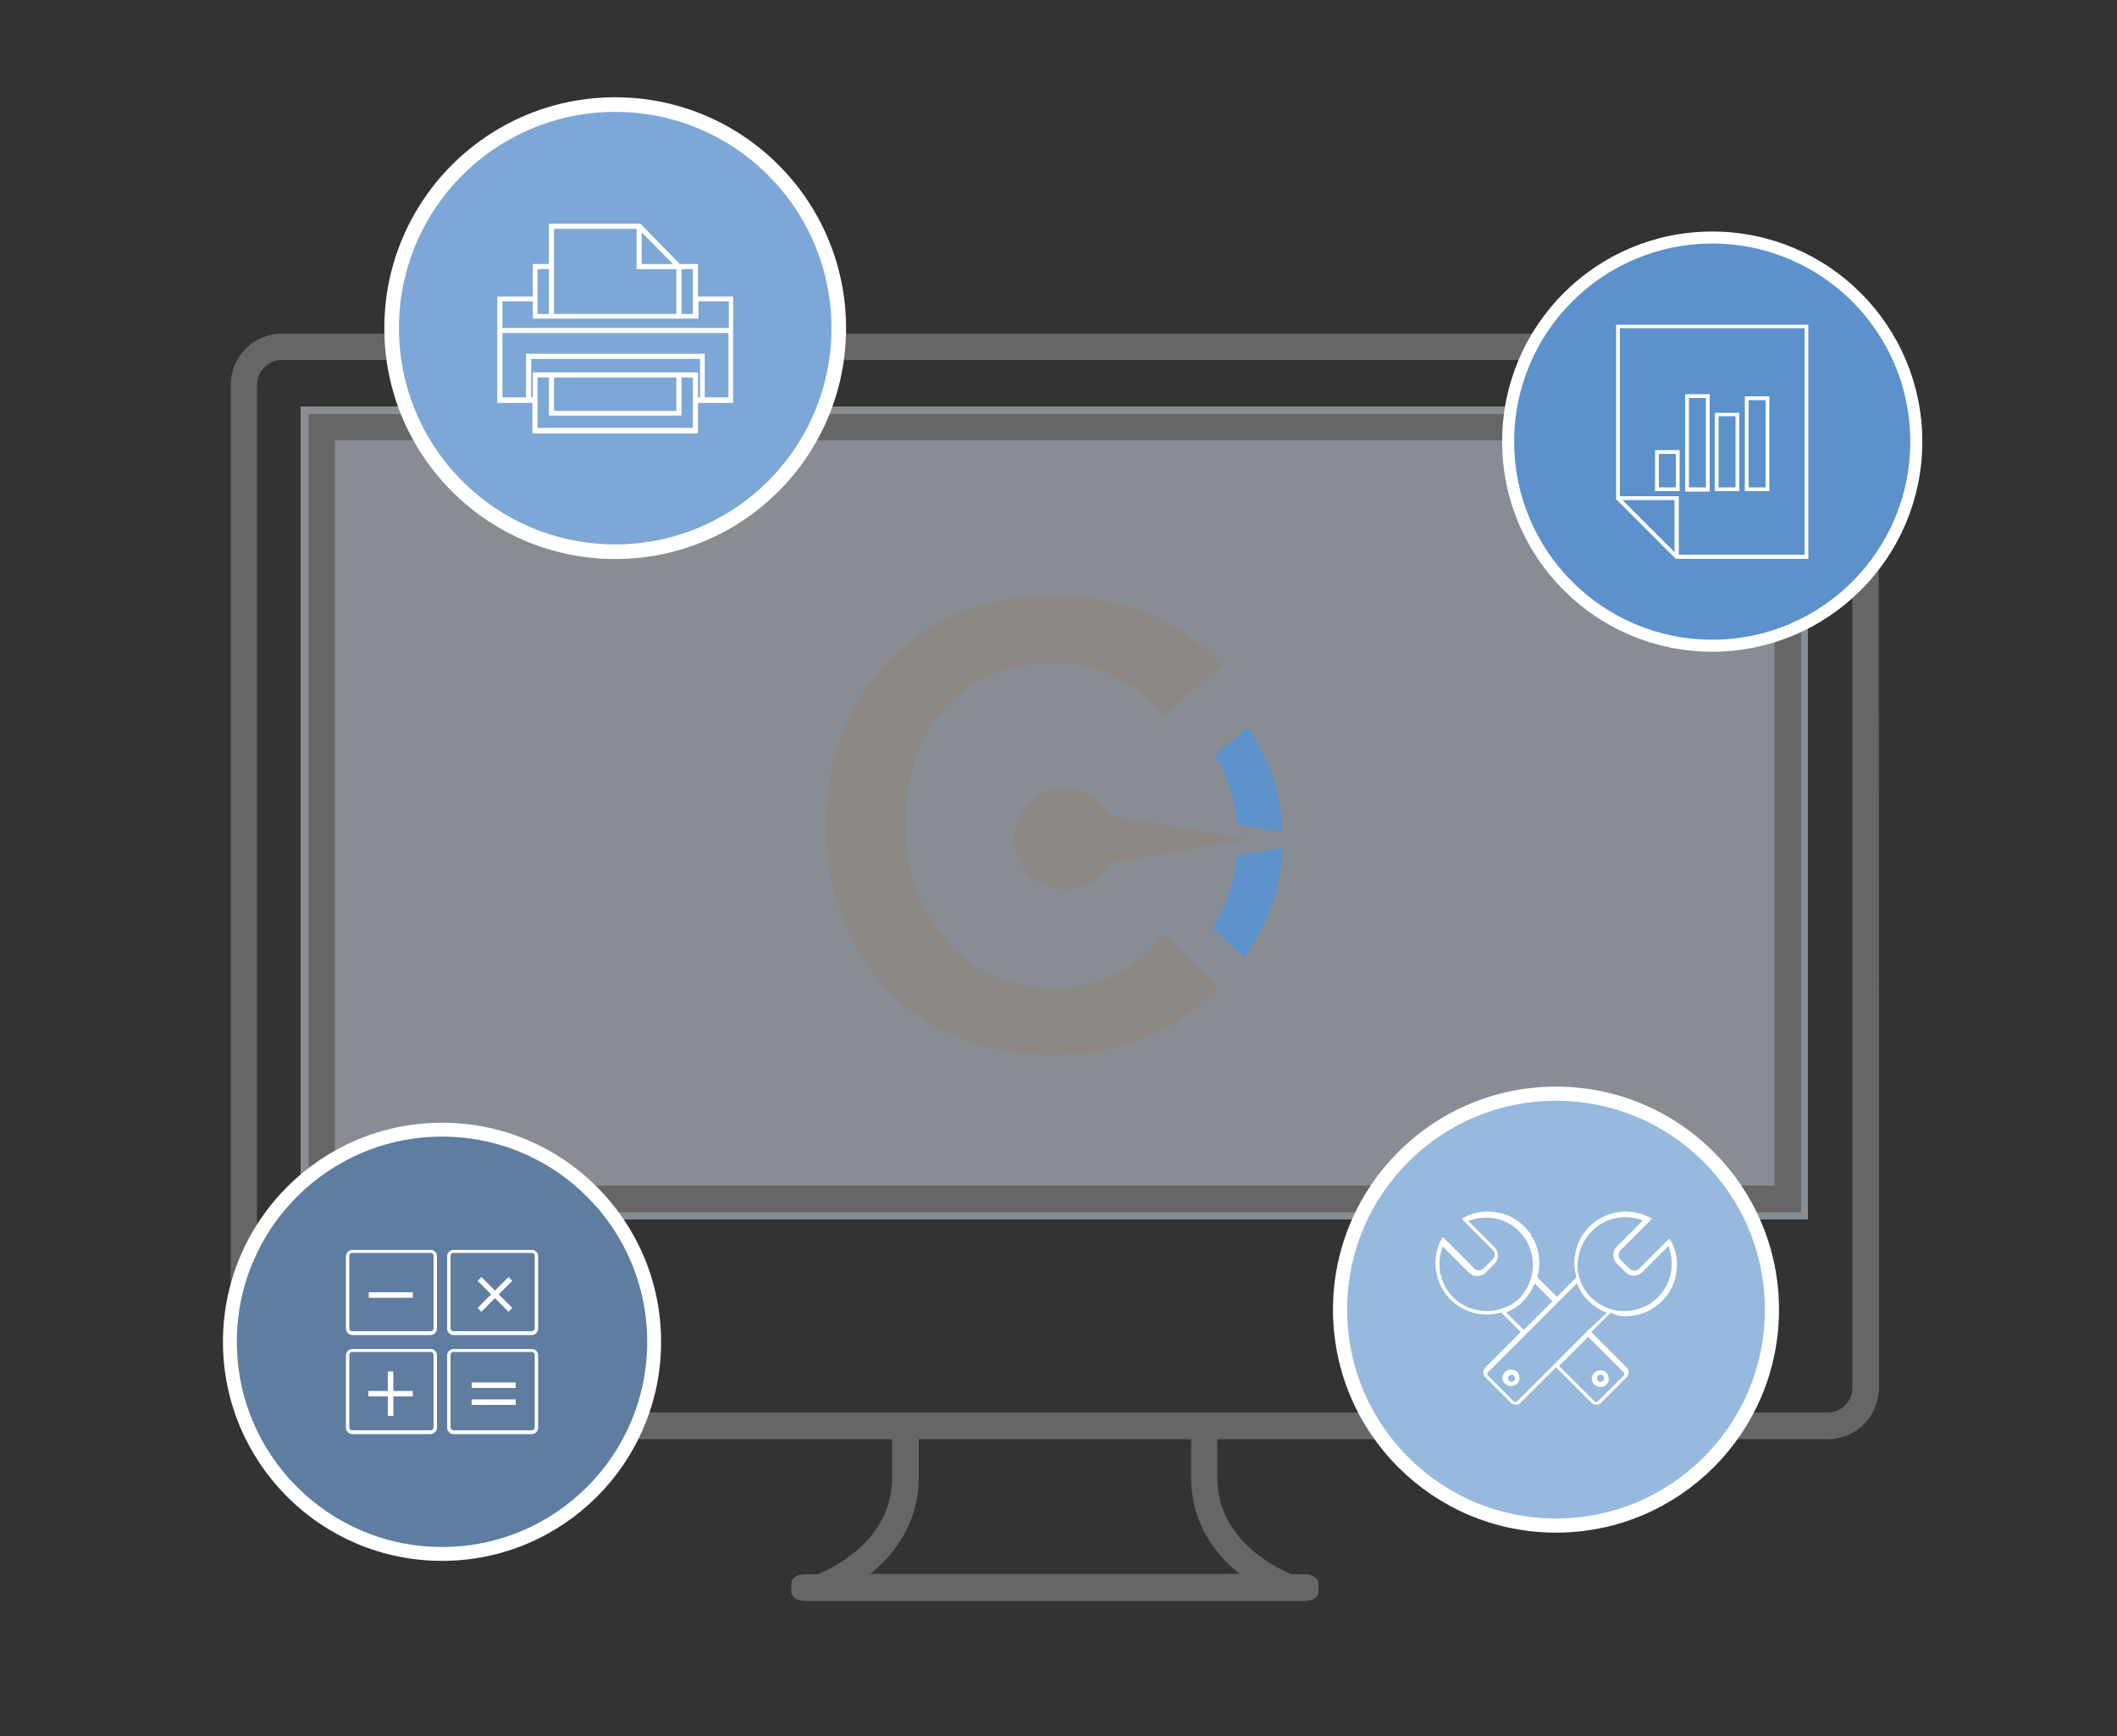
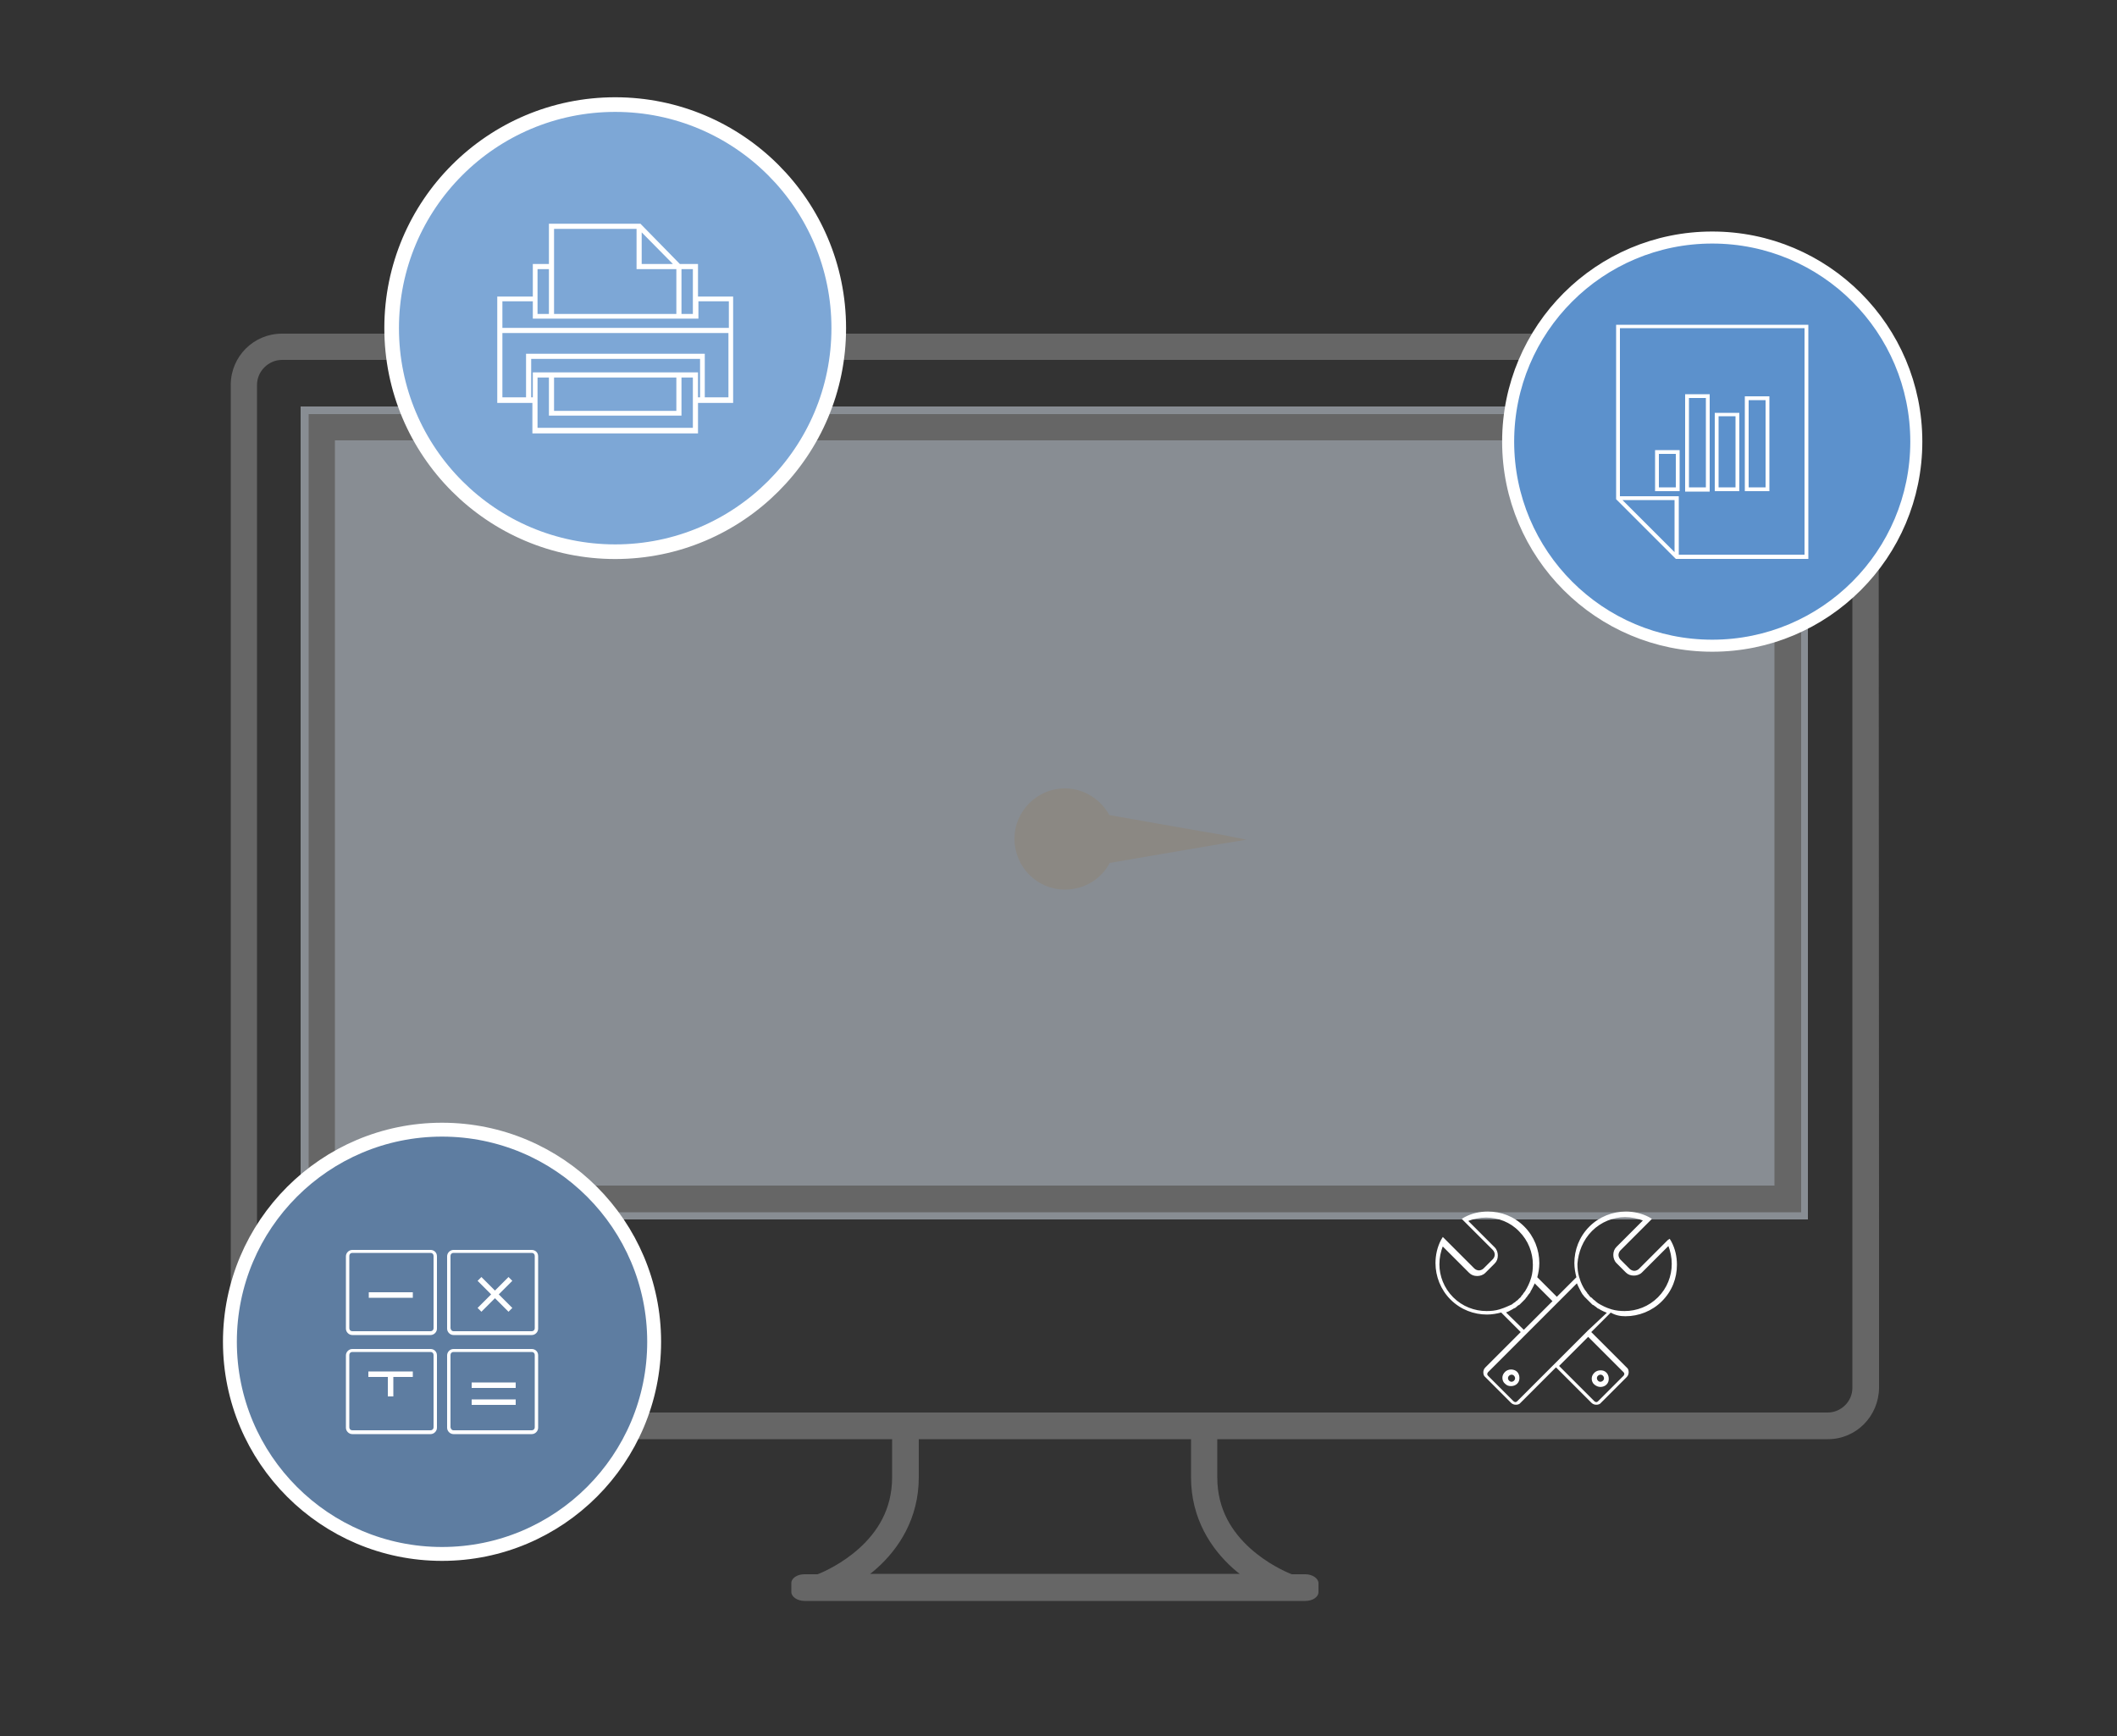
<svg xmlns="http://www.w3.org/2000/svg" version="1.1" id="Layer_1" x="0px" y="0px" viewBox="0 0 500 410" style="enable-background:new 0 0 500 410;" xml:space="preserve">
  <rect x="0" y="0" width="500" height="410" fill="#333333" stroke="none" />
  <style type="text/css">
	.st0{opacity:0.5;fill:#DEE9F5;enable-background:new    ;}
	.st1{fill:#666666;}
	.st2{fill:#8B8883;}
	.st3{fill:#5C91CC;}
	.st4{fill:#5C91CC;stroke:#FFFFFF;stroke-width:2.841;stroke-miterlimit:10;}
	.st5{fill:#FFFFFF;}
	.st6{fill:#7DA7D6;stroke:#FFFFFF;stroke-width:3.456;stroke-miterlimit:10;}
	.st7{fill:#FFFFFF;stroke:#FFFFFF;stroke-width:0.313;stroke-miterlimit:10;}
	.st8{fill:#5E7DA1;stroke:#FFFFFF;stroke-width:3.279;stroke-miterlimit:10;}
	.st9{fill:#97B9DE;stroke:#FFFFFF;stroke-width:3.341;stroke-miterlimit:10;}
	.st10{fill:#FFFFFF;stroke:#FFFFFF;stroke-width:0.325;stroke-miterlimit:10;}
</style>
  <g>
    <rect x="71" y="96" class="st0" width="356" height="192" />
    <path class="st1" d="M443.7,90.9c0-6.6-5.4-12.1-12.1-12.1h-365c-6.7,0-12.1,5.4-12.1,12.1v198.8v38.1c0,6.7,5.4,12.1,12.1,12.1   h144.1v9c0,7.7-3.6,13-7.8,16.8c-3.9,3.5-8.2,5.5-9.8,6.1H190c-1.7,0-3.1,0.9-3.1,2.1v2.1c0,1.1,1.4,2.1,3.1,2.1h118.3   c1.7,0,3.1-0.9,3.1-2.1v-2.1c0-1.1-1.4-2.1-3.1-2.1h-3.2c-1.6-0.6-5.9-2.6-9.8-6.1c-4.2-3.8-7.8-9.1-7.8-16.8l0,0v-9h144.2   c6.7,0,12-5.4,12.1-12.1v-38.1L443.7,90.9z M291.1,370.3c0.6,0.5,1.1,1,1.7,1.4h-87.3c0.6-0.4,1.1-0.9,1.7-1.4   c5-4.5,9.8-11.6,9.8-21.4v-9h64.3v9C281.3,358.7,286.1,365.8,291.1,370.3z M437.5,289.7v38.1c0,3.2-2.7,5.8-5.8,5.8H66.6   c-3.2,0-5.9-2.7-5.9-5.8v-38.1V90.9c0-3.2,2.7-5.9,5.9-5.9h365.1c3.2,0,5.8,2.7,5.8,5.9V289.7z M72.9,286.3h352.5V97.8H72.9V286.3z    M79.1,104h340v176h-340C79.1,280,79.1,104,79.1,104z" />
  </g>
  <g>
-     <path class="st2" d="M274.9,169.2c-3.7-4.4-7.6-7.6-11.9-9.6s-9-3-14.1-3c-5.7,0-10.8,1-15.2,2.9c-4.4,2-8.1,4.7-11,8.2   s-5.1,7.6-6.6,12.2c-1.5,4.6-2.2,9.6-2.3,14.9c0,5.3,0.8,10.3,2.5,14.9s4,8.7,7,12.3c3,3.5,6.6,6.3,10.9,8.3c4.3,2,9,3,14.3,3   c11.3,0,20.1-4.2,26.3-12.7l12.8,12.2c-5,5.7-10.9,9.9-17.7,12.5c-6.8,2.6-13.9,3.9-21.4,3.9c-8,0-15.2-1.4-21.9-4   c-6.6-2.7-12.2-6.4-16.9-11.3c-4.6-4.9-8.2-10.6-10.8-17.3c-2.6-6.6-3.8-13.9-3.8-21.9c0-7.8,1.3-15,3.9-21.6   c2.6-6.6,6.3-12.4,11-17.2s10.4-8.6,16.9-11.3c6.6-2.7,13.8-4,21.8-4c7.7,0,14.9,1.4,21.7,4s12.8,6.8,18,12.4L274.9,169.2z" />
-     <path class="st3" d="M292.4,198l-1.5-0.3l-2.5-0.5c0,0.4,0,0.7,0,1.1c0,0.3,0,0.6,0,1l2.5-0.4l1.5-0.2l2-0.3L292.4,198z    M294.4,198.3l-2-0.4c0,0.1,0,0.3,0,0.4c0,0.1,0,0.2,0,0.3L294.4,198.3z M294.8,171.8l-7.9,6.4c3,5,4.8,10.6,5.3,16.4l2.7,0.5   l8,1.4C302.6,187.6,299.8,179.2,294.8,171.8z M294.9,201.6l-2.7,0.5c-0.6,6.1-2.6,11.9-5.8,17.1l7.4,7c5.6-7.6,8.8-16.6,9.2-25.9   L294.9,201.6z" />
    <g>
      <path class="st2" d="M294.4,198.3l-3.5,0.6l-2.5,0.4l-4.7,0.8l-9.4,1.6l-12.2,2.1c-2,3.8-6,6.3-10.6,6.3c-6.6,0-11.9-5.4-11.9-12    s5.4-11.9,11.9-11.9c4.5,0,8.5,2.6,10.5,6.3l12.5,2.2l9.1,1.6l4.7,0.8l2.5,0.5L294.4,198.3z" />
    </g>
  </g>
  <g>
    <circle class="st4" cx="404.4" cy="104.3" r="48.2" />
    <path class="st5" d="M381.7,76.6v41.3l14.1,14.1h31.3V76.7h-45.4V76.6z M395.6,130.5l-5.2-5.2l-7.2-7.2h12.3v12.4H395.6z    M426.2,131h-29.7v-13.8h-13.9V77.5h43.6V131z M403.8,93.1H398v23h5.8V93.1z M402.9,115.1h-4V94h4V115.1z M410.9,97.5H405V116h5.8   V97.5H410.9z M409.9,115.1h-4V98.3h4V115.1z M417.9,93.6h-5.8V116h5.8V93.6z M417,115.1h-4V94.5h4V115.1z M396.7,106.3h-5.8v9.7   h5.8V106.3z M395.8,115.1h-4v-7.9h4V115.1z" />
  </g>
  <g>
    <circle class="st6" cx="145.3" cy="77.5" r="52.8" />
    <path class="st7" d="M164.7,70.2v-7.7h-4.2l-9.3-9.5h-21.4v9.5H126v7.7h-8.4V95h7.6l0,0h0.7v7.2h38.8V95h0.7l0,0h7.6V70.2H164.7z    M163.8,74.3h-3v-3.6v-7.3h0.6l0,0h2.4V74.3z M151.4,54.5l0.4,0.4l7.5,7.6h-0.2l0,0h-7.7V54.5z M130.7,53.9h19.8v9.5h9.4v10.9   h-29.2V62.5l0,0V53.9z M126.8,63.4h3v10.9h-3V63.4z M163.8,101.2h-37v-6.3l0,0V89h3v9h31v-9h3V101.2z M159.9,89v8.2h-29.2V89H159.9   z M164.7,94v-5.9h-3.9l0,0h-31l0,0H126V94h-0.7v-9.4h40.2V94H164.7z M172.2,94h-5.9V83.7l0,0l0,0h-41.9l0,0l0,0V94h-5.9V78.5h53.7   V94z M118.5,77.6V71h7.5v4.1l0,0h4.8l0,0H160l0,0h4.8l0,0l0,0V71h7.5v6.6H118.5z" />
  </g>
  <g>
    <circle class="st8" cx="104.4" cy="316.9" r="50.1" />
-     <path class="st5" d="M125.6,318.6h-18.5c-0.8,0-1.5,0.7-1.5,1.5v17.1c0,0.8,0.7,1.5,1.5,1.5h18.5c0.8,0,1.5-0.7,1.5-1.5v-17.1   C127.1,319.2,126.4,318.6,125.6,318.6z M126.3,337.1c0,0.4-0.3,0.7-0.7,0.7h-18.5c-0.4,0-0.6-0.3-0.7-0.7V320   c0-0.4,0.3-0.7,0.7-0.7h18.5c0.4,0,0.7,0.3,0.7,0.7V337.1z M125.6,295.2h-18.5c-0.8,0-1.5,0.7-1.5,1.5v17.1c0,0.8,0.7,1.5,1.5,1.5   h18.5c0.8,0,1.5-0.7,1.5-1.5v-17.1C127.1,295.8,126.4,295.2,125.6,295.2z M126.3,313.7c0,0.4-0.3,0.7-0.7,0.7h-18.5   c-0.4,0-0.6-0.3-0.7-0.7v-17.1c0-0.4,0.3-0.7,0.7-0.7h18.5c0.4,0,0.7,0.3,0.7,0.7V313.7z M101.7,318.6H83.2c-0.8,0-1.5,0.7-1.5,1.5   v17.1c0,0.8,0.7,1.5,1.5,1.5h18.5c0.8,0,1.5-0.7,1.5-1.5v-17.1C103.2,319.2,102.5,318.6,101.7,318.6z M102.4,337.1   c0,0.4-0.3,0.7-0.7,0.7H83.2c-0.4,0-0.7-0.3-0.7-0.7V320c0-0.4,0.3-0.7,0.7-0.7h18.5c0.4,0,0.7,0.3,0.7,0.7   C102.4,320,102.4,337.1,102.4,337.1z M101.7,295.2H83.2c-0.8,0-1.5,0.7-1.5,1.5v17.1c0,0.8,0.7,1.5,1.5,1.5h18.5   c0.8,0,1.5-0.7,1.5-1.5l0,0v-17.1C103.2,295.8,102.5,295.2,101.7,295.2z M102.4,313.7c0,0.4-0.3,0.7-0.7,0.7H83.2   c-0.4,0-0.7-0.3-0.7-0.7v-17.1c0-0.4,0.3-0.7,0.7-0.7h18.5c0.4,0,0.7,0.3,0.7,0.7C102.4,296.6,102.4,313.7,102.4,313.7z    M87.1,306.5h10.4v-1.3H87.1V306.5z M111.4,327.8h10.4v-1.3h-10.4V327.8z M111.4,331.8h10.4v-1.3h-10.4V331.8z M92.9,323.9h-1.3   v4.6H87v1.3h4.6v4.6h1.3v-4.6h4.6v-1.3h-4.6V323.9z M120.1,301.6l-3.2,3.2l-3.2-3.2l-0.9,0.9l3.2,3.2l-3.2,3.2l0.9,0.9l3.2-3.2   l3.2,3.2l0.9-0.9l-3.2-3.2l3.2-3.2L120.1,301.6z" />
+     <path class="st5" d="M125.6,318.6h-18.5c-0.8,0-1.5,0.7-1.5,1.5v17.1c0,0.8,0.7,1.5,1.5,1.5h18.5c0.8,0,1.5-0.7,1.5-1.5v-17.1   C127.1,319.2,126.4,318.6,125.6,318.6z M126.3,337.1c0,0.4-0.3,0.7-0.7,0.7h-18.5c-0.4,0-0.6-0.3-0.7-0.7V320   c0-0.4,0.3-0.7,0.7-0.7h18.5c0.4,0,0.7,0.3,0.7,0.7V337.1z M125.6,295.2h-18.5c-0.8,0-1.5,0.7-1.5,1.5v17.1c0,0.8,0.7,1.5,1.5,1.5   h18.5c0.8,0,1.5-0.7,1.5-1.5v-17.1C127.1,295.8,126.4,295.2,125.6,295.2z M126.3,313.7c0,0.4-0.3,0.7-0.7,0.7h-18.5   c-0.4,0-0.6-0.3-0.7-0.7v-17.1c0-0.4,0.3-0.7,0.7-0.7h18.5c0.4,0,0.7,0.3,0.7,0.7V313.7z M101.7,318.6H83.2c-0.8,0-1.5,0.7-1.5,1.5   v17.1c0,0.8,0.7,1.5,1.5,1.5h18.5c0.8,0,1.5-0.7,1.5-1.5v-17.1C103.2,319.2,102.5,318.6,101.7,318.6z M102.4,337.1   c0,0.4-0.3,0.7-0.7,0.7H83.2c-0.4,0-0.7-0.3-0.7-0.7V320c0-0.4,0.3-0.7,0.7-0.7h18.5c0.4,0,0.7,0.3,0.7,0.7   C102.4,320,102.4,337.1,102.4,337.1z M101.7,295.2H83.2c-0.8,0-1.5,0.7-1.5,1.5v17.1c0,0.8,0.7,1.5,1.5,1.5h18.5   c0.8,0,1.5-0.7,1.5-1.5l0,0v-17.1C103.2,295.8,102.5,295.2,101.7,295.2z M102.4,313.7c0,0.4-0.3,0.7-0.7,0.7H83.2   c-0.4,0-0.7-0.3-0.7-0.7v-17.1c0-0.4,0.3-0.7,0.7-0.7h18.5c0.4,0,0.7,0.3,0.7,0.7C102.4,296.6,102.4,313.7,102.4,313.7z    M87.1,306.5h10.4v-1.3H87.1V306.5z M111.4,327.8h10.4v-1.3h-10.4V327.8z M111.4,331.8h10.4v-1.3h-10.4V331.8z M92.9,323.9h-1.3   H87v1.3h4.6v4.6h1.3v-4.6h4.6v-1.3h-4.6V323.9z M120.1,301.6l-3.2,3.2l-3.2-3.2l-0.9,0.9l3.2,3.2l-3.2,3.2l0.9,0.9l3.2-3.2   l3.2,3.2l0.9-0.9l-3.2-3.2l3.2-3.2L120.1,301.6z" />
  </g>
  <g>
-     <circle class="st9" cx="367.5" cy="309.3" r="51" />
    <path class="st10" d="M383.9,310.7L383.9,310.7c3.1,0,6.2-1.2,8.5-3.5c2.4-2.4,3.5-5.4,3.5-8.5c0-1.9-0.4-3.7-1.3-5.4l-0.3-0.5   L394,293l-6.8,6.8c-0.3,0.3-0.8,0.5-1.2,0.5c-0.4,0-0.9-0.2-1.2-0.5l-2.2-2.2c-0.3-0.3-0.5-0.8-0.5-1.2c0-0.4,0.2-0.9,0.5-1.2   l7.3-7.3l-0.5-0.3c-1.7-0.9-3.6-1.3-5.4-1.3c-3.1,0-6.2,1.2-8.5,3.5c-2.4,2.4-3.5,5.5-3.5,8.5c0,1.1,0.2,2.3,0.5,3.4l-4.8,4.8   l-4.8-4.8c0.3-1.1,0.5-2.2,0.5-3.4c0-3.1-1.2-6.2-3.5-8.5c-2.4-2.4-5.4-3.5-8.5-3.5c-1.9,0-3.7,0.4-5.4,1.3l-0.5,0.3l0.4,0.4   l6.8,6.8c0.3,0.3,0.5,0.8,0.5,1.2c0,0.4-0.2,0.9-0.5,1.2l-2.2,2.2c-0.3,0.3-0.8,0.5-1.2,0.5c-0.4,0-0.9-0.2-1.2-0.5l-7.3-7.3   l-0.3,0.5c-0.9,1.7-1.3,3.6-1.3,5.4c0,3.1,1.2,6.2,3.5,8.5c2.4,2.4,5.5,3.5,8.5,3.5l0,0c1.1,0,2.3-0.2,3.4-0.5l4.8,4.8l-8.5,8.5   c-0.3,0.3-0.4,0.7-0.4,1c0,0.4,0.1,0.8,0.4,1l6.1,6.1c0.3,0.3,0.7,0.4,1,0.4l0,0c0.4,0,0.8-0.1,1-0.4l8.5-8.5l8.5,8.5   c0.3,0.3,0.7,0.4,1,0.4c0.4,0,0.8-0.1,1-0.4l6.1-6.1c0.3-0.3,0.4-0.7,0.4-1c0-0.4-0.1-0.8-0.4-1l-8.5-8.5l4.8-4.8   C381.6,310.5,382.7,310.7,383.9,310.7z M375.9,290.6c2.2-2.2,5.1-3.3,7.9-3.3c1.5,0,3.1,0.3,4.5,0.9l-6.4,6.4   c-0.5,0.5-0.7,1.1-0.7,1.8c0,0.6,0.2,1.3,0.7,1.8l2.2,2.2c0.5,0.5,1.1,0.7,1.8,0.7c0.6,0,1.3-0.2,1.8-0.7l6.4-6.4   c0.6,1.4,0.9,3,0.9,4.5c0,2.9-1.1,5.8-3.3,8c-2.2,2.2-5.1,3.3-8,3.3c-1,0-2.1-0.1-3.1-0.4l-0.3-0.1c-1-0.3-2-0.8-3-1.4   c0,0-0.1,0-0.1-0.1c-0.1-0.1-0.3-0.2-0.4-0.3l-0.1-0.1c-0.1-0.1-0.2-0.2-0.4-0.3l-0.1-0.1c-0.1-0.1-0.3-0.3-0.4-0.4c0,0,0,0-0.1,0   c0,0,0,0-0.1-0.1s-0.3-0.3-0.4-0.4c0-0.1-0.1-0.1-0.1-0.2c-0.1-0.1-0.2-0.2-0.3-0.3c0-0.1-0.1-0.1-0.1-0.2   c-0.1-0.1-0.2-0.3-0.3-0.4c0,0,0-0.1-0.1-0.1c-0.6-0.9-1.1-1.9-1.4-3l-0.1-0.3c-0.3-1-0.4-2-0.4-3.1   C372.6,295.7,373.7,292.8,375.9,290.6z M354.5,309.3l-0.3,0.1c-1,0.3-2,0.4-3.1,0.4c-2.9,0-5.8-1.1-8-3.3c-2.2-2.2-3.3-5.1-3.3-7.9   c0-1.5,0.3-3.1,0.9-4.5l6.4,6.4c0.5,0.5,1.1,0.7,1.8,0.7c0.6,0,1.3-0.2,1.8-0.7l2.2-2.2c0.5-0.5,0.7-1.1,0.7-1.8   c0-0.6-0.2-1.3-0.7-1.8l-6.4-6.4c1.4-0.6,3-0.9,4.5-0.9c2.9,0,5.8,1.1,7.9,3.3c2.2,2.2,3.3,5.1,3.3,8c0,1-0.1,2.1-0.4,3.1l-0.1,0.3   c-0.3,1-0.8,2-1.4,3l-0.1,0.1c-0.1,0.1-0.2,0.3-0.3,0.4c0,0.1-0.1,0.1-0.1,0.2c-0.1,0.1-0.2,0.2-0.3,0.3c0,0.1-0.1,0.1-0.1,0.2   c-0.1,0.1-0.2,0.3-0.4,0.4c0,0,0,0-0.1,0.1c0,0,0,0-0.1,0.1s-0.3,0.3-0.4,0.4c-0.1,0-0.1,0.1-0.2,0.1c-0.1,0.1-0.2,0.2-0.3,0.3   c-0.1,0-0.1,0.1-0.2,0.1c-0.1,0.1-0.3,0.2-0.4,0.3l-0.1,0.1C356.5,308.5,355.5,309,354.5,309.3z M355.4,309.9   c0.6-0.2,1.2-0.5,1.7-0.8l0,0c0.2-0.1,0.3-0.2,0.5-0.3c0,0,0,0,0.1,0c0.1-0.1,0.3-0.2,0.4-0.3l0.1-0.1c0.1-0.1,0.2-0.2,0.4-0.3   c0.1,0,0.1-0.1,0.2-0.1c0.1-0.1,0.2-0.2,0.3-0.3c0.1-0.1,0.1-0.1,0.2-0.2s0.2-0.2,0.3-0.3l0.1-0.1l0.1-0.1c0.1-0.1,0.2-0.2,0.3-0.3   c0.1-0.1,0.1-0.1,0.1-0.2c0.1-0.1,0.2-0.2,0.3-0.3c0,0,0.1-0.1,0.1-0.2c0.1-0.1,0.2-0.2,0.3-0.4l0.1-0.1c0.1-0.1,0.2-0.3,0.3-0.4   c0,0,0,0,0-0.1c0.1-0.2,0.2-0.3,0.3-0.5l0,0c0.3-0.6,0.6-1.1,0.8-1.7l4.5,4.5l-5.8,5.8l-1.2,1.2L355.4,309.9z M383.6,324   c0.1,0.1,0.2,0.3,0.2,0.5s-0.1,0.3-0.2,0.5l-6.1,6.1c-0.1,0.1-0.3,0.2-0.5,0.2s-0.3-0.1-0.5-0.2l-8.5-8.5l7.1-7.1L383.6,324z    M375.1,314.4L375.1,314.4l-8.2,8.2l0,0l-8.5,8.5c-0.1,0.1-0.3,0.2-0.5,0.2s-0.3-0.1-0.5-0.2l-6.1-6.1c-0.1-0.1-0.2-0.3-0.2-0.5   s0.1-0.3,0.2-0.5l8.5-8.5l0,0l8.2-8.2l0,0l4.5-4.5c0.3,0.8,0.7,1.5,1.1,2.3l0,0c0.1,0.2,0.2,0.3,0.3,0.5c0,0,0,0,0.1,0.1   s0.2,0.3,0.3,0.4l0.1,0.1c0.1,0.1,0.2,0.2,0.3,0.3c0.1,0.1,0.1,0.1,0.2,0.2s0.1,0.1,0.2,0.2s0.2,0.2,0.3,0.3   c0.1,0.1,0.2,0.2,0.3,0.3c0.1,0.1,0.1,0.1,0.2,0.2s0.1,0.1,0.2,0.2s0.2,0.2,0.3,0.2c0.1,0,0.1,0.1,0.2,0.1c0.1,0.1,0.2,0.2,0.4,0.3   c0,0,0.1,0,0.1,0.1c0.1,0.1,0.3,0.2,0.4,0.3c0,0,0,0,0.1,0c0.7,0.5,1.5,0.8,2.2,1.1L375.1,314.4z M356.9,323.6   c-0.5,0-1,0.2-1.3,0.5c-0.4,0.4-0.6,0.8-0.6,1.3s0.2,1,0.6,1.3l0,0c0.4,0.4,0.8,0.5,1.3,0.5s1-0.2,1.3-0.5c0.4-0.4,0.5-0.8,0.5-1.3   s-0.2-1-0.5-1.3C357.9,323.8,357.4,323.6,356.9,323.6z M357.7,326.2c-0.2,0.2-0.5,0.3-0.7,0.3s-0.5-0.1-0.7-0.3l-0.3,0.3l0.3-0.3   c-0.2-0.2-0.3-0.5-0.3-0.7c0-0.3,0.1-0.5,0.3-0.7c0.2-0.2,0.5-0.3,0.7-0.3c0.3,0,0.5,0.1,0.7,0.3c0.2,0.2,0.3,0.5,0.3,0.7   S357.9,326,357.7,326.2z M378,327.4c0.5,0,1-0.2,1.3-0.5c0.4-0.4,0.5-0.8,0.5-1.3s-0.2-1-0.5-1.3c-0.4-0.4-0.8-0.5-1.3-0.5   s-1,0.2-1.3,0.5c-0.4,0.4-0.6,0.8-0.6,1.3s0.2,1,0.6,1.3C377.1,327.2,377.5,327.4,378,327.4z M377.3,324.8c0.2-0.2,0.5-0.3,0.7-0.3   c0.3,0,0.5,0.1,0.7,0.3c0.2,0.2,0.3,0.5,0.3,0.7c0,0.3-0.1,0.5-0.3,0.7l0,0c-0.2,0.2-0.5,0.3-0.7,0.3c-0.3,0-0.5-0.1-0.7-0.3   c-0.2-0.2-0.3-0.5-0.3-0.7C377,325.2,377.1,325,377.3,324.8z" />
  </g>
</svg>